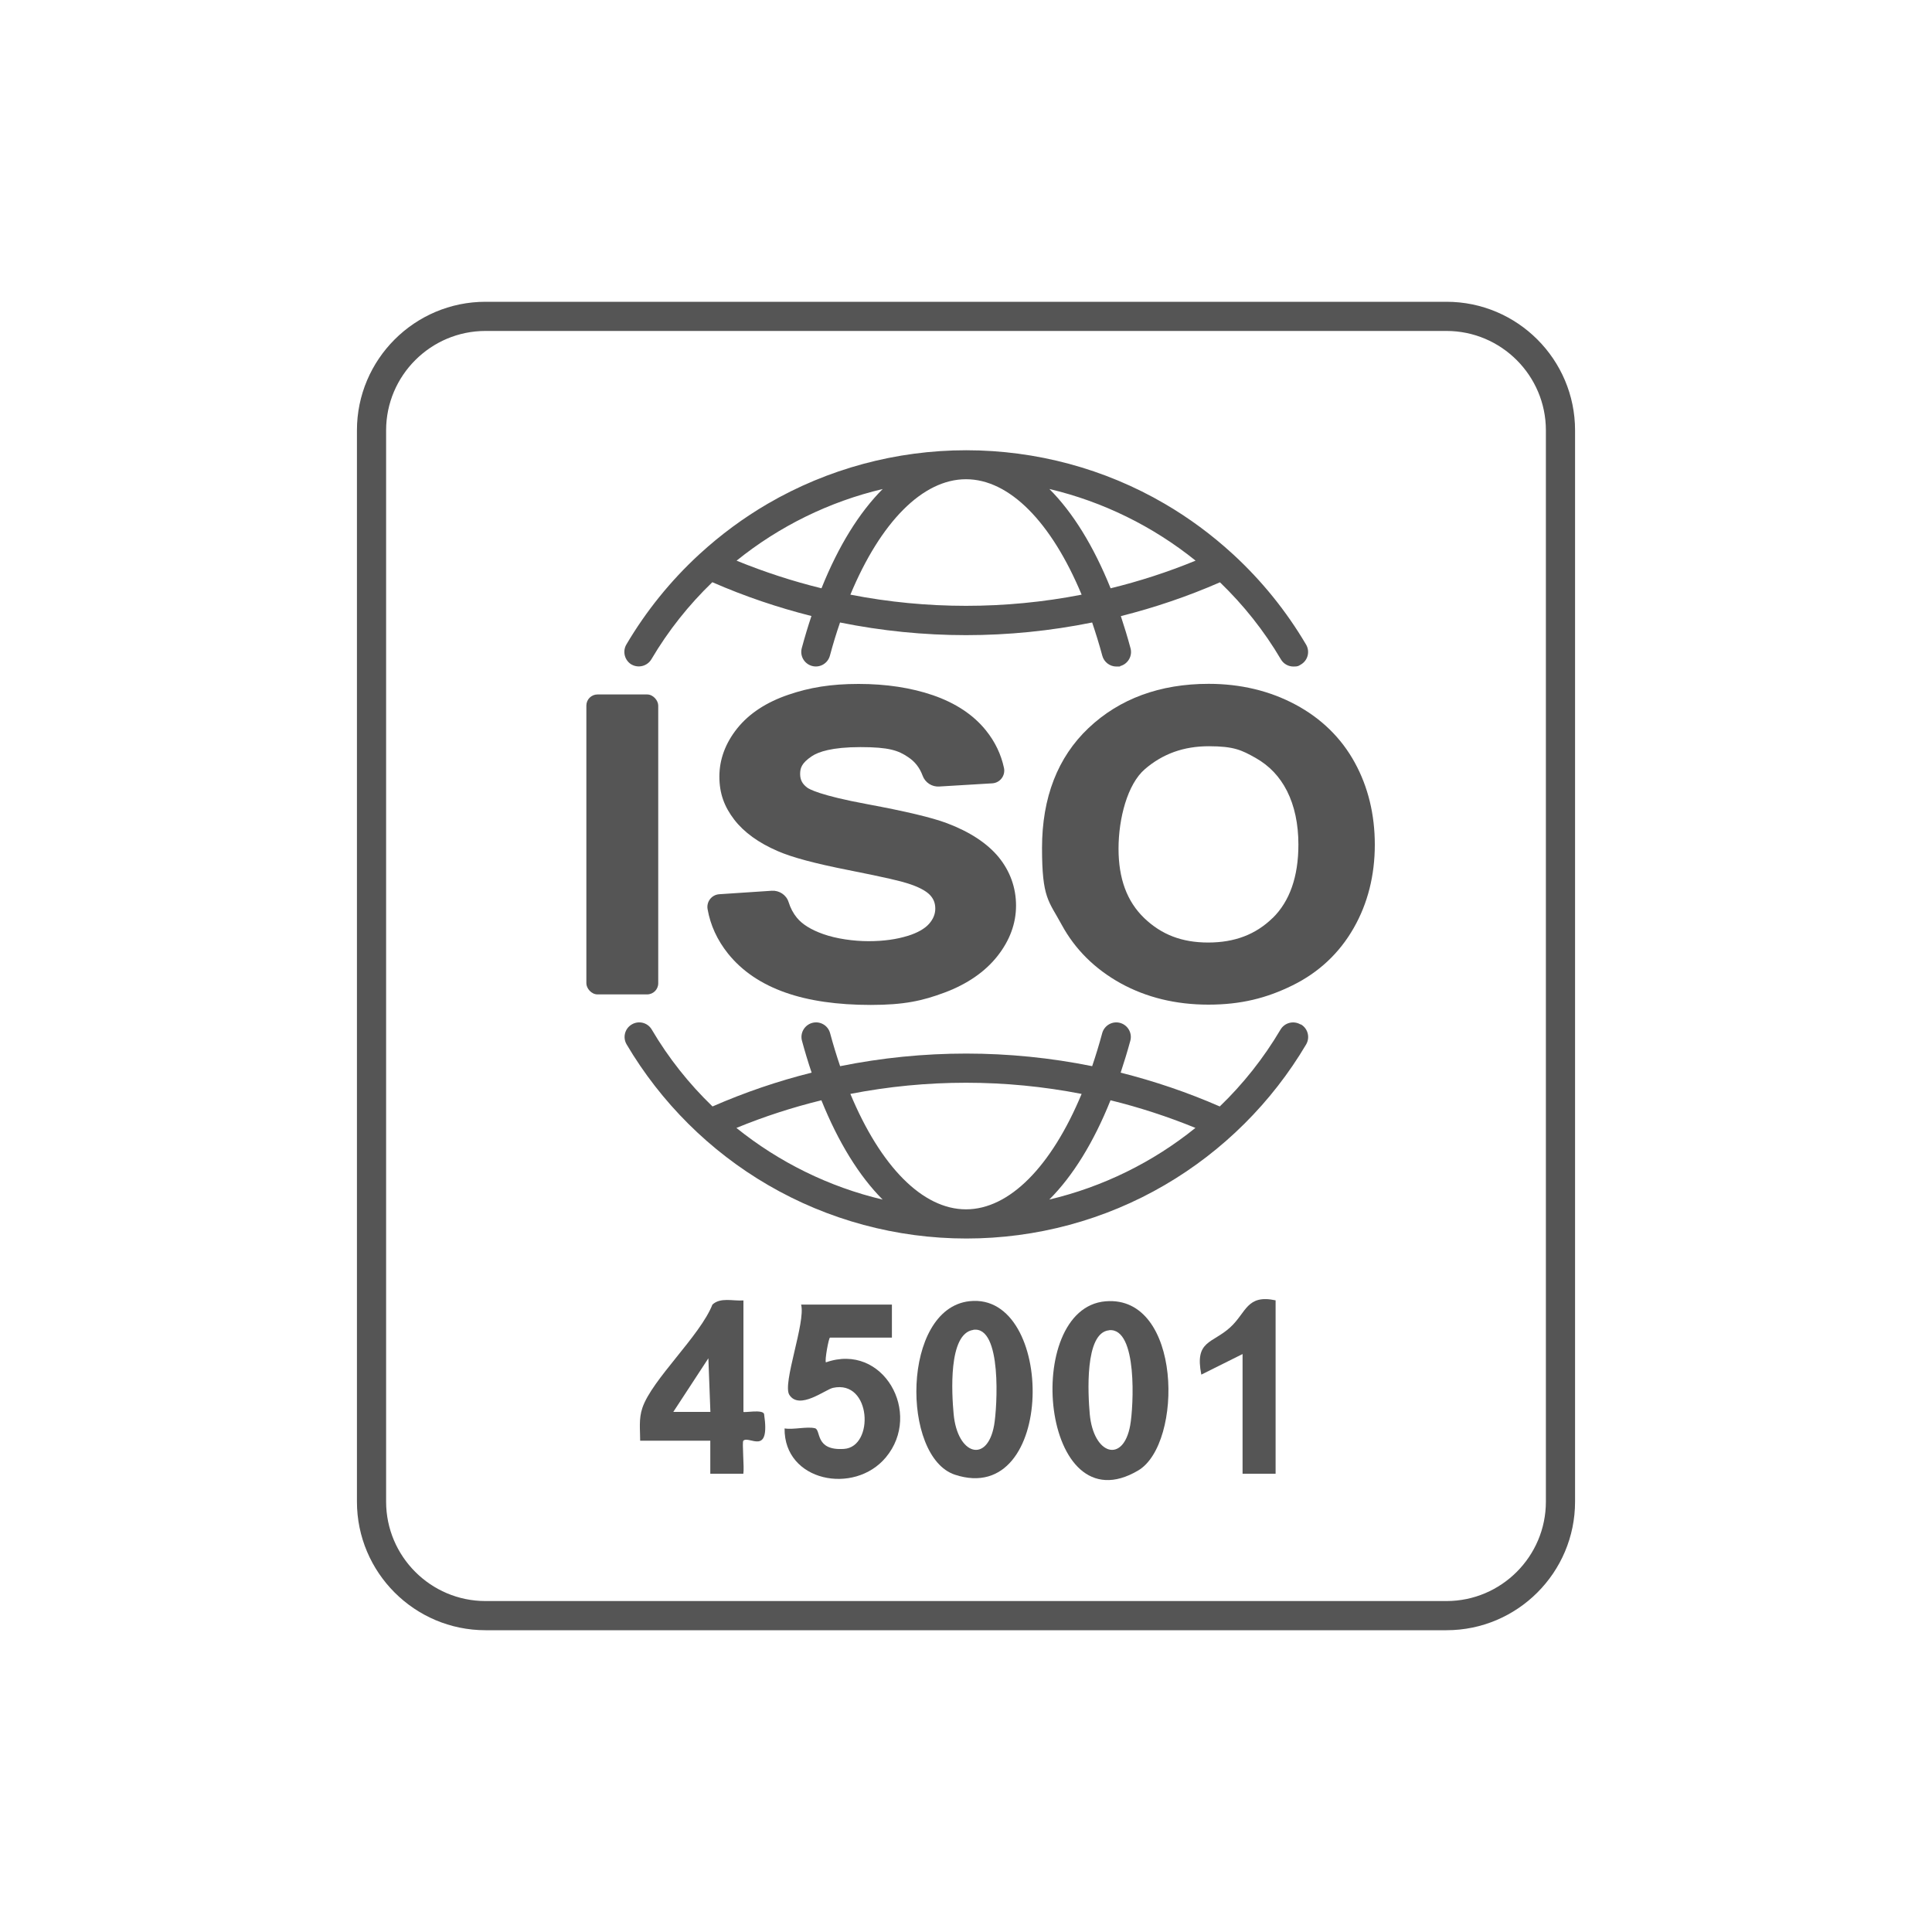
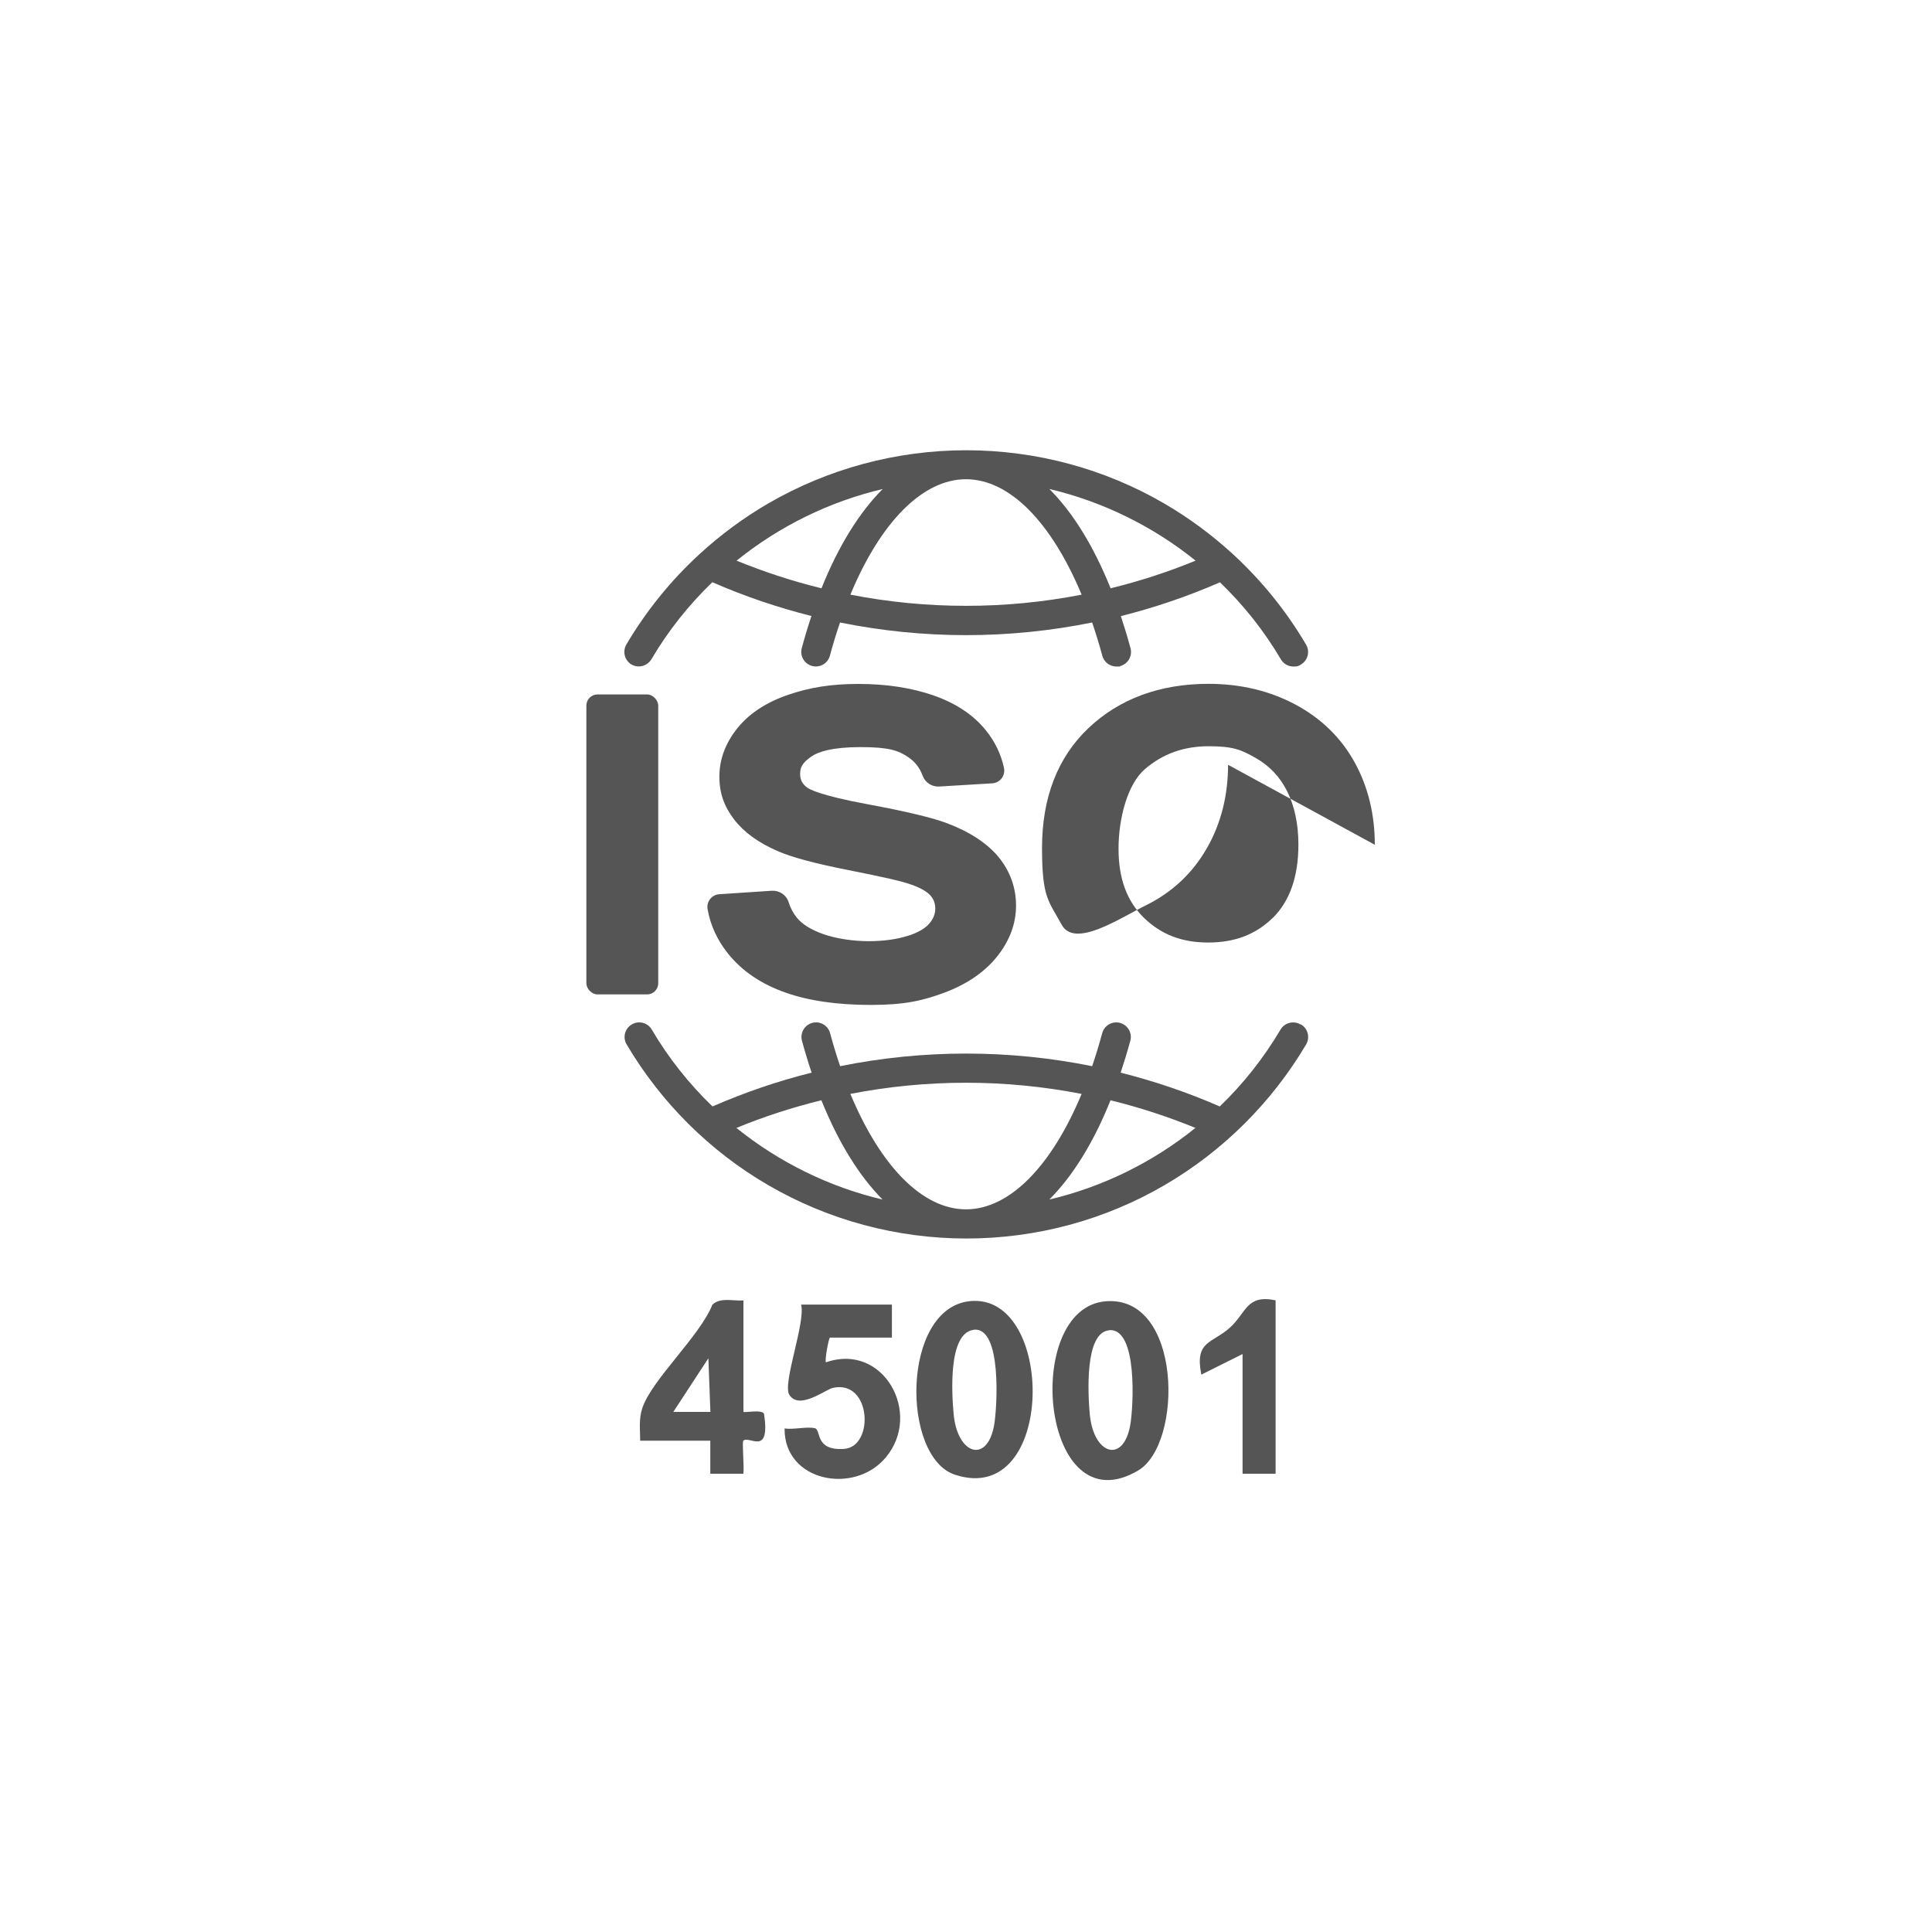
<svg xmlns="http://www.w3.org/2000/svg" id="_x2014_ÎÓÈ_x5F_1" viewBox="0 0 2000 2000">
  <defs>
    <style> .st0 { fill: #555; } </style>
  </defs>
-   <path class="st0" d="M1497.4,312.4H502.6c-73.4,0-133.1,59.7-133.1,133.1v1109c0,73.4,59.7,133.1,133.1,133.1h994.8c73.4,0,133.1-59.7,133.1-133.1V445.5c0-73.4-59.7-133.1-133.1-133.1ZM1600.3,1554.5c0,56.7-46.2,102.9-102.9,102.9H502.6c-56.7,0-102.9-46.2-102.9-102.9V445.5c0-56.7,46.2-102.9,102.9-102.9h994.8c56.7,0,102.9,46.2,102.9,102.9v1109Z" />
  <path class="st0" d="M939.6,968.8c-11.4,3.6-25,5.5-40.5,5.5s-33.2-2.5-46.8-7.3c-12.7-4.5-21.9-10.2-27.4-17-3.7-4.5-6.6-9.9-8.6-16.3-2.4-7.4-9.7-12.1-17.4-11.6l-54.3,3.6c-7.9.5-13.5,7.8-12.1,15.5,2.9,16.6,10,32,21.1,45.9,14.4,18,34.4,31.6,59.5,40.4,24,8.5,53.7,12.8,88.3,12.8s53.7-4.3,76.4-12.8c23.5-8.8,41.9-21.5,54.7-37.7,12.8-16.2,19.3-33.8,19.3-52.3s-6.1-35.6-18-50.2c-11.8-14.3-29.8-26.2-53.7-35.2-15.5-5.8-42.4-12.2-82.2-19.6-49.8-9.2-60.4-15.8-62.2-17.1-5.1-3.8-7.4-8.1-7.4-14.1s1.3-11.3,12.3-18.6c6.5-4.3,20.4-9.3,50.1-9.3s39.3,3.5,49.6,10.5c6.9,4.6,11.8,10.9,14.8,19.1,2.6,7.1,9.6,11.7,17.2,11.2l54.9-3.3c8.1-.5,13.8-8.1,12.1-16-3-14-9.2-27-18.6-38.7-12.9-16.1-31.4-28.4-54.9-36.5-22.4-7.7-48.3-11.7-77-11.7s-50.7,3.7-72.4,11.1c-23.1,7.8-41,19.6-53.3,35-12.2,15.3-18.4,32.1-18.4,49.8s5.2,31.3,15.4,44.6c10.1,13.1,25.3,24.1,45.1,32.6,14.6,6.4,38.5,12.8,73,19.6,39.4,7.8,54.7,11.6,60.8,13.6,11.3,3.5,19.4,7.7,23.6,12.1,3.9,4.1,5.6,8.6,5.6,14.2s-2.1,10.8-6.4,15.7c-4.5,5.1-11.9,9.3-22,12.5h-.2Z" />
  <rect class="st0" x="607" y="718.9" width="74.4" height="310.5" rx="11.5" ry="11.5" />
-   <path class="st0" d="M1423.2,874.5c0-31.4-7-60-20.7-85-14-25.6-34.8-45.9-61.6-60.2-26.6-14.2-56.8-21.4-89.7-21.4-50.4,0-92.3,15.4-124.4,45.8-31.9,30.2-48.1,72-48.1,124.1s6.8,54.5,20.3,79.4c13.8,25.5,34.4,45.9,61.1,60.7,26.7,14.7,57.2,22.1,90.8,22.1s60.2-6.7,87-19.9c27.3-13.4,48.7-33.5,63.5-59.5,14.5-25.4,21.8-54.4,21.8-86.3v.2ZM1317.4,950.3c-17.5,17.1-39.3,25.4-66.7,25.4s-48.4-8.3-66.1-25.2c-18-17.3-26.7-40.9-26.7-72s9.2-66.8,27.3-82.3c18.6-16,40.3-23.7,66.2-23.7s34,4,48.4,12.1c14.3,8.1,24.9,19.3,32.5,34.2,7.8,15.5,11.8,34.2,11.8,55.5,0,33.2-9,58.7-26.6,76h-.1Z" />
+   <path class="st0" d="M1423.2,874.5c0-31.4-7-60-20.7-85-14-25.6-34.8-45.9-61.6-60.2-26.6-14.2-56.8-21.4-89.7-21.4-50.4,0-92.3,15.4-124.4,45.8-31.9,30.2-48.1,72-48.1,124.1s6.8,54.5,20.3,79.4s60.2-6.7,87-19.9c27.3-13.4,48.7-33.5,63.5-59.5,14.5-25.4,21.8-54.4,21.8-86.3v.2ZM1317.4,950.3c-17.5,17.1-39.3,25.4-66.7,25.4s-48.4-8.3-66.1-25.2c-18-17.3-26.7-40.9-26.7-72s9.2-66.8,27.3-82.3c18.6-16,40.3-23.7,66.2-23.7s34,4,48.4,12.1c14.3,8.1,24.9,19.3,32.5,34.2,7.8,15.5,11.8,34.2,11.8,55.5,0,33.2-9,58.7-26.6,76h-.1Z" />
  <path class="st0" d="M653.6,687.8c7.2,4.2,16.4,1.8,20.7-5.3,17.5-29.7,38.8-56.4,63.1-79.8,33.4,14.6,67.7,26.2,102.6,35-3.6,10.7-6.9,21.7-10,33.2-2.2,8.1,2.6,16.3,10.6,18.5,8.1,2.2,16.3-2.6,18.5-10.6,3.2-12,6.7-23.4,10.5-34.4,43,8.7,86.8,13.1,130.5,13.1s87.4-4.4,130.5-13.1c3.7,11,7.3,22.5,10.5,34.4,1.8,6.7,7.9,11.2,14.6,11.2s2.6-.2,4-.5c8-2.2,12.8-10.5,10.6-18.5-3.1-11.5-6.5-22.6-10-33.2,34.9-8.8,69.2-20.4,102.6-35,24.3,23.4,45.6,50.1,63.1,79.8,2.8,4.8,7.9,7.4,13,7.4s5.2-.7,7.7-2.1c7.2-4.2,9.6-13.5,5.3-20.7-20.4-34.6-45.8-66-75.2-93.1-.3-.3-.6-.6-1-.9-21.4-19.6-44.9-37-70.1-51.7-62.1-36.3-133.2-55.4-205.5-55.4s-143.4,19.2-205.5,55.4c-25.2,14.7-48.7,32.1-70.1,51.7-.3.3-.7.6-1,.9-29.4,27.1-54.8,58.5-75.2,93.1-4.2,7.2-1.8,16.4,5.3,20.7h0ZM880.3,615.6c31.2-75,74.7-119.5,119.7-119.5s88.4,44.4,119.7,119.5c-79,15.4-160.3,15.4-239.3,0h0ZM1237.6,580.4c-28.7,11.8-58.1,21.3-87.9,28.6-17.6-43.7-39.1-78.5-63.4-102.8,55.4,13.1,107.2,38.6,151.4,74.2h0ZM913.8,506.2c-24.3,24.3-45.9,59.1-63.4,102.8-29.8-7.3-59.2-16.9-87.9-28.6,44.1-35.6,95.9-61.1,151.4-74.2h0Z" />
  <path class="st0" d="M1346.3,1060.5c-7.2-4.2-16.4-1.9-20.7,5.3-17.5,29.6-38.7,56.3-62.9,79.6-33.4-14.6-67.7-26.2-102.6-35,3.5-10.6,6.9-21.6,10-33,2.2-8-2.6-16.3-10.6-18.5s-16.3,2.6-18.5,10.6c-3.2,11.9-6.7,23.3-10.4,34.2-86.1-17.4-174.8-17.4-260.9,0-3.7-10.9-7.2-22.3-10.4-34.2-2.2-8.1-10.5-12.8-18.5-10.6-8,2.2-12.8,10.5-10.6,18.5,3.1,11.4,6.4,22.4,10,33-34.9,8.7-69.2,20.4-102.6,35-24.2-23.3-45.5-50-62.9-79.6-4.2-7.2-13.5-9.6-20.7-5.3-7.2,4.2-9.6,13.5-5.3,20.7,35.5,60.1,86,110.4,146.3,145.5,62.1,36.2,133.1,55.4,205.4,55.4s143.3-19.1,205.4-55.4c60.2-35.1,110.8-85.5,146.3-145.5,4.2-7.2,1.9-16.4-5.3-20.7h-.5ZM1119.7,1132.4c-31.2,75-74.7,119.5-119.7,119.5s-88.4-44.4-119.7-119.5c79-15.4,160.3-15.4,239.3,0h0ZM762.4,1167.6c28.7-11.8,58.1-21.3,87.9-28.6,17.6,43.7,39.2,78.5,63.4,102.8-55.4-13.1-107.2-38.6-151.4-74.2h0ZM1086.2,1241.8c24.3-24.3,45.9-59.1,63.4-102.8,29.8,7.3,59.2,16.9,87.9,28.6-44.1,35.6-95.9,61.1-151.4,74.2h0Z" />
  <path class="st0" d="M1144.5,1347.1c79.3-6.6,80.5,147.4,33.8,175.1-100.7,59.7-120.9-167.9-33.8-175.1ZM1148.2,1377.1c-25.8,2.3-21.8,67.2-20.1,86.7,3.9,42.4,34.8,51.4,41.9,11.6,3.4-19,7.9-101-21.8-98.4Z" />
  <path class="st0" d="M1003.5,1347c89.5-10.1,89.9,214.2-15,179.6-55.6-18.4-55.3-171.7,15-179.6ZM1007.6,1376.7c-26.3,3.7-22.3,66.5-20.4,87.1,3.9,42.4,34.8,51.4,41.9,11.6,3.2-18.1,8.4-103-21.5-98.8Z" />
  <path class="st0" d="M923.3,1350.5v34.2h-64.1c-1.3,0-5.7,24-4.2,25.6,59.2-20.9,100.3,52.6,62,98.4-32.7,39.2-105.5,25-104.8-30,9.4,1.5,23.1-2.2,31.4-.2,6.6,1.6-.4,23.5,30.2,21.4,31.5-2.2,28.3-71.9-11.5-63.2-7.9,1.7-34.9,23.4-45.2,7.2-7.4-11.7,17.1-75.1,12.2-93.4h94Z" />
  <path class="st0" d="M769.6,1346.2v115.3c0,1.3,20.6-3,21.4,2.5,6.5,44.1-15.5,21.7-21.5,27.4-1.5,1.4,1.1,27.9,0,34.2h-34.2s0-34.2,0-34.2h-72.6c0-11.7-1.6-22.5,2.3-34,9.9-29.3,59.7-74.5,72.5-106.9,8.4-7.8,21.3-3.5,32-4.3ZM735.4,1461.6l-2.1-55.5-36.3,55.5h38.5Z" />
  <path class="st0" d="M1320.5,1346.2v179.4h-34.2v-123.9l-42.7,21.3c-7.1-35.6,11.3-31.9,30-49,16.7-15.3,16.9-34.3,46.9-27.9Z" />
</svg>